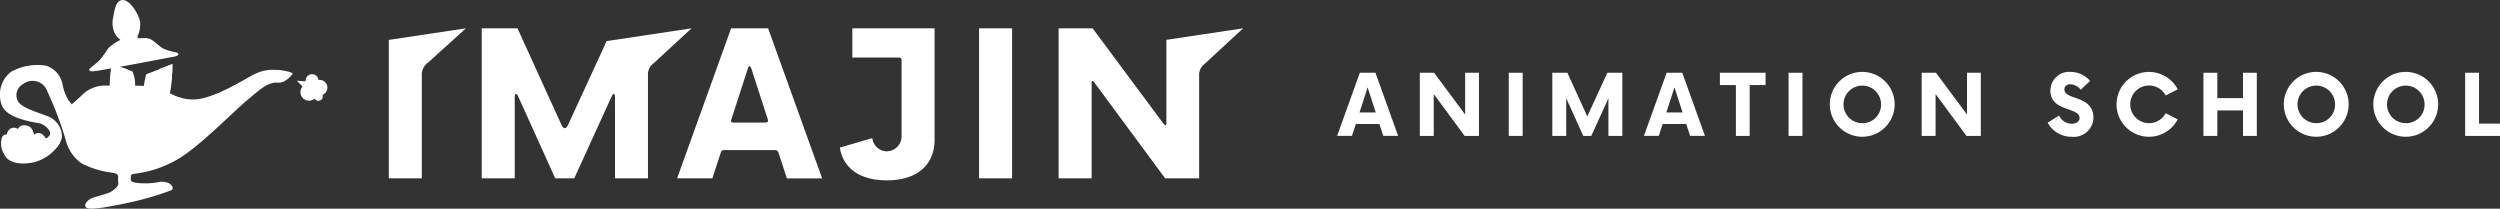
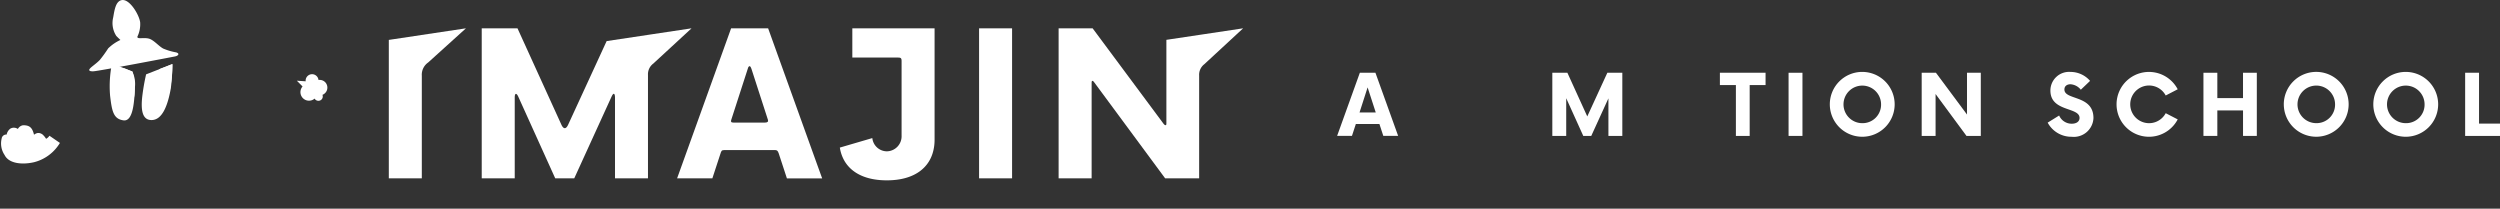
<svg xmlns="http://www.w3.org/2000/svg" width="315.583" height="26.339" viewBox="0 0 315.583 26.339">
  <rect x="0" y="0" width="315.583" height="26.339" fill="#333333" stroke="none" />
  <defs>
    <clipPath id="clip-path">
      <rect id="長方形_14" data-name="長方形 14" width="315.583" height="26.339" fill="#fff" />
    </clipPath>
  </defs>
  <g id="グループ_11" data-name="グループ 11" transform="translate(-262 -980)">
    <g id="グループ_10" data-name="グループ 10" transform="translate(262 980)">
      <g id="グループ_9" data-name="グループ 9" transform="translate(0 0)" clip-path="url(#clip-path)">
-         <path id="パス_35" data-name="パス 35" d="M15.89,8.311H13.344a4.094,4.094,0,0,0-2.907,1.114c-.589.585-1.387,1.257-1.387,1.257a6.144,6.144,0,0,0-.392-.5A5.96,5.96,0,0,1,7.9,8.193,3.061,3.061,0,0,0,5.832,5.806,6.838,6.838,0,0,0,1.4,6.57a3.6,3.6,0,0,0-1.4,3.119C.095,11,.4,12.316,4.929,13.065c.691.115,1.7,1.009,1.309,1.579s-1.519.73-1.753.382a.639.639,0,0,0-1.076-.019c-.355.431-.066.834.474,1.515A2.067,2.067,0,0,0,6.4,16.7a2.82,2.82,0,0,0,1.424-1.865,2.78,2.78,0,0,0-1.5-2.519c-1.055-.5-3.449-1.065-4.025-1.97a1.593,1.593,0,0,1,.548-2.18,1.991,1.991,0,0,1,3.17.977,44.423,44.423,0,0,1,2.246,5.915,5.124,5.124,0,0,0,2.052,3.085,11.493,11.493,0,0,0,3.9,1.173c.493.108.7.154.7.585a2.749,2.749,0,0,0,.027.739c.057.273-.486.9-1.177,1.191s-2.013.559-2.411.813-.89.838-.389,1.109c.621.336,3.708-.323,5.639-.736a38.229,38.229,0,0,0,4.981-1.477c.5-.226.026-.76-.267-.9a2.2,2.2,0,0,0-1.443-.119,9.02,9.02,0,0,1-2.775.053c-.688-.167-.588-.259-.588-.648s.06-.433.588-.5a14,14,0,0,0,5.928-2.186c2.7-1.795,6.54-5.733,8.135-7.055s2.621-2.34,3.9-2.242c.928.07,1.608-.808,1.852-1.058s-1.384-.563-2.048-.549a5,5,0,0,0-2.536.443c-.857.329-4.054,2.515-6.816,3.154S20.61,8.714,20.266,8.548a33.062,33.062,0,0,0-4.376-.237" transform="translate(0 2.491)" fill="#fff" />
        <path id="パス_36" data-name="パス 36" d="M12.5,6.6,9.928,5.57a14.555,14.555,0,0,0-.241,4.053c.23,1.973.415,2.963,1.7,3.136s1.368-2.715,1.433-4.147A3.676,3.676,0,0,0,12.5,6.6" transform="translate(4.208 2.435)" fill="#fff" />
        <path id="パス_37" data-name="パス 37" d="M13,6.927l3.32-1.3a24.7,24.7,0,0,1-.2,3.058c-.387,2.219-1.088,3.965-2.383,4.01S12.362,11.275,12.5,9.848A26.7,26.7,0,0,1,13,6.927" transform="translate(5.443 2.459)" fill="#fff" />
        <path id="パス_38" data-name="パス 38" d="M10.905,5.973A6.827,6.827,0,0,0,11,9.459c.575,1.605,1.286.714,1.308-.3a7.636,7.636,0,0,0-.279-2.742Z" transform="translate(4.684 2.611)" fill="#fff" />
        <path id="パス_39" data-name="パス 39" d="M14.079,6.259a10.964,10.964,0,0,0-.142,2.975c.148,1.121.93,1.464,1.249.474a16.24,16.24,0,0,0,.507-4.081Z" transform="translate(6.068 2.459)" fill="#fff" />
        <path id="パス_40" data-name="パス 40" d="M11.94.013c-.763.148-.91,1.237-1.076,2.183A2.988,2.988,0,0,0,11.25,4.53c.394.414.552.514.51.522A5.466,5.466,0,0,0,10.228,6.11,16.131,16.131,0,0,1,9.173,7.569c-.506.522-1.108.874-1.293,1.148-.139.207.072.308.5.282.754-.047,9.861-1.791,10.284-1.875s.64-.371.137-.513a7.428,7.428,0,0,1-1.627-.483c-.553-.293-1.165-1.059-1.772-1.243-.675-.2-1.548.115-1.483-.262a3.592,3.592,0,0,0,.349-1.808c-.132-.966-1.344-2.993-2.328-2.8" transform="translate(3.426 0)" fill="#fff" />
        <path id="パス_41" data-name="パス 41" d="M11.621,7.645c.02.532-.065.966-.19.971s-.243-.423-.26-.954.065-.967.187-.971.243.423.263.954" transform="translate(4.882 2.925)" fill="#fff" />
        <path id="パス_42" data-name="パス 42" d="M14.811,7.461c-.068.527-.223.943-.346.927s-.168-.457-.1-.984.223-.943.346-.927.168.457.1.984" transform="translate(6.265 2.831)" fill="#fff" />
        <path id="パス_43" data-name="パス 43" d="M29.767,7.666a.977.977,0,0,0-.959-.42.814.814,0,0,0-1.62.167l-1.114-.076.724.729a1.08,1.08,0,0,0,1.413,1.61,1.044,1.044,0,0,0,.106-.088c.007.011.007.026.016.037a.56.56,0,0,0,.777.154.554.554,0,0,0,.2-.658.855.855,0,0,0,.183-.1.977.977,0,0,0,.269-1.358" transform="translate(11.397 2.851)" fill="#fff" />
        <path id="パス_44" data-name="パス 44" d="M7.525,13.234a5.342,5.342,0,0,1-3.267,2.434c-1.525.349-3.193.168-3.719-.914a2.583,2.583,0,0,1-.371-2.059A.58.58,0,0,1,.8,12.178a1.23,1.23,0,0,1,.477-.756.893.893,0,0,1,.94.047A.9.9,0,0,1,2.882,11c.77,0,1.157.251,1.377,1.222,0,0,.944.743,1.384.549a1.087,1.087,0,0,0,.558-.447Z" transform="translate(0.039 4.809)" fill="#fff" />
        <path id="パス_45" data-name="パス 45" d="M2.806,12.094c.342-.233.68-.635,1.293-.259a2.21,2.21,0,0,1,.782,1.5" transform="translate(1.227 5.106)" fill="#fff" />
        <path id="パス_46" data-name="パス 46" d="M34.153,21.427h4.166V8.478a1.883,1.883,0,0,1,.8-1.677l4.771-4.314L34.153,3.95Z" transform="translate(14.928 1.087)" fill="#fff" />
        <path id="パス_47" data-name="パス 47" d="M70.966,2.487H66.294L59.476,21.425h4.451l1.012-3.088c.114-.351.145-.479.47-.479h6.46c.2.009.319.069.433.414h0L73,20.4l.336,1.029h4.451l-.6-1.658Zm-4.385,11.9c-.3,0-.343-.119-.272-.339l2.144-6.628c.1-.213.277-.233.4.16l2.092,6.468c.072.221-.068.339-.366.339Z" transform="translate(25.997 1.087)" fill="#fff" />
        <path id="パス_48" data-name="パス 48" d="M75.347,6.18h5.728c.372,0,.49.042.49.438v9.41A1.9,1.9,0,0,1,79.7,18.016a1.866,1.866,0,0,1-1.829-1.673l-4.1,1.2a4.807,4.807,0,0,0,.6,1.709c.913,1.532,2.718,2.426,5.33,2.426,3.452,0,5.527-1.574,5.947-4.117a6.009,6.009,0,0,0,.082-1V2.487H75.347Z" transform="translate(32.245 1.087)" fill="#fff" />
        <path id="パス_49" data-name="パス 49" d="M86,16.7v4.722h4.166V2.487H86Z" transform="translate(37.592 1.087)" fill="#fff" />
        <path id="パス_50" data-name="パス 50" d="M110.727,3.321l-4.135.621v10.59c0,.251-.175.251-.381-.026l-.864-1.163L97.28,2.487H92.987V21.425h4.168V9.342c0-.3.158-.266.316-.05L100.95,14l5.484,7.423h4.293V8.454a1.688,1.688,0,0,1,.652-1.436l4.9-4.531-5.557.836Z" transform="translate(40.645 1.087)" fill="#fff" />
        <path id="パス_51" data-name="パス 51" d="M63.3,3.315v0L58.082,4.1,53.224,14.651h0c-.29.632-.608.545-.855,0L46.828,2.487H42.314v18.94H46.48v-10.2c0-.614.24-.571.441-.126l4.672,10.327h2.4L58.7,11.117c.293-.642.438-.316.438.109v10.2H63.3V8.373a1.683,1.683,0,0,1,.684-1.443c.066-.063.137-.128.213-.2l0,0L68.8,2.487Z" transform="translate(18.496 1.087)" fill="#fff" />
        <path id="パス_52" data-name="パス 52" d="M122.79,12.861h-2.976l-.49,1.5H117.45l2.87-7.972h1.967l2.868,7.972h-1.873Zm-.464-1.462L121.3,8.238,120.281,11.4Z" transform="translate(51.338 2.794)" fill="#fff" />
-         <path id="パス_53" data-name="パス 53" d="M132.179,6.39v7.972h-1.808l-3.9-5.287v5.287h-1.753V6.39h1.8l3.92,5.274V6.39Z" transform="translate(54.513 2.794)" fill="#fff" />
-         <rect id="長方形_12" data-name="長方形 12" width="1.753" height="7.972" transform="translate(190.458 9.185)" fill="#fff" />
        <path id="パス_54" data-name="パス 54" d="M145.19,6.39v7.972h-1.755V9.62l-2.166,4.742h-1.009l-2.153-4.757v4.757h-1.753V6.39h1.9l2.512,5.514L143.3,6.39Z" transform="translate(59.601 2.794)" fill="#fff" />
-         <path id="パス_55" data-name="パス 55" d="M149.742,12.861h-2.976l-.49,1.5H144.4l2.87-7.972h1.967l2.868,7.972h-1.873Zm-.464-1.462-1.023-3.162L147.233,11.4Z" transform="translate(63.118 2.794)" fill="#fff" />
        <path id="パス_56" data-name="パス 56" d="M156.839,7.945h-2.006v6.417h-1.74V7.945h-2.019V6.39h5.766Z" transform="translate(66.034 2.793)" fill="#fff" />
        <rect id="長方形_13" data-name="長方形 13" width="1.753" height="7.972" transform="translate(225.777 9.185)" fill="#fff" />
        <path id="パス_57" data-name="パス 57" d="M160.728,10.409a4.093,4.093,0,1,1,4.093,4.093,4.095,4.095,0,0,1-4.093-4.093m6.471,0a2.371,2.371,0,1,0-2.378,2.378,2.335,2.335,0,0,0,2.378-2.378" transform="translate(70.255 2.761)" fill="#fff" />
        <path id="パス_58" data-name="パス 58" d="M176.262,6.39v7.972h-1.808l-3.9-5.287v5.287H168.8V6.39H170.6l3.92,5.274V6.39Z" transform="translate(73.781 2.794)" fill="#fff" />
        <path id="パス_59" data-name="パス 59" d="M179.864,12.72l1.449-.9a1.722,1.722,0,0,0,1.594,1.036c.611,0,.983-.293.983-.731,0-1.4-3.68-.743-3.68-3.453a2.358,2.358,0,0,1,2.551-2.353,3.261,3.261,0,0,1,2.457,1.13l-1.168,1.117a1.827,1.827,0,0,0-1.3-.691c-.425,0-.772.211-.772.664,0,1.381,3.667.651,3.667,3.6a2.481,2.481,0,0,1-2.749,2.365,3.394,3.394,0,0,1-3.029-1.781" transform="translate(78.619 2.761)" fill="#fff" />
        <path id="パス_60" data-name="パス 60" d="M185.915,10.409a4.095,4.095,0,0,1,7.72-1.9l-1.515.785a2.378,2.378,0,1,0,0,2.233l1.515.783a4.094,4.094,0,0,1-7.72-1.9" transform="translate(81.264 2.761)" fill="#fff" />
        <path id="パス_61" data-name="パス 61" d="M200.284,6.39v7.972h-1.74V11.146H195.3v3.216h-1.753V6.39H195.3v3.2h3.242V6.39Z" transform="translate(84.601 2.794)" fill="#fff" />
        <path id="パス_62" data-name="パス 62" d="M200.606,10.409A4.093,4.093,0,1,1,204.7,14.5a4.095,4.095,0,0,1-4.093-4.093m6.471,0a2.371,2.371,0,1,0-2.378,2.378,2.335,2.335,0,0,0,2.378-2.378" transform="translate(87.685 2.761)" fill="#fff" />
        <path id="パス_63" data-name="パス 63" d="M208.469,10.409a4.093,4.093,0,1,1,4.093,4.093,4.095,4.095,0,0,1-4.093-4.093m6.471,0a2.371,2.371,0,1,0-2.378,2.378,2.335,2.335,0,0,0,2.378-2.378" transform="translate(91.122 2.761)" fill="#fff" />
        <path id="パス_64" data-name="パス 64" d="M220.934,12.807v1.555h-4.4V6.391h1.753v6.417Z" transform="translate(94.649 2.794)" fill="#fff" />
      </g>
    </g>
  </g>
</svg>